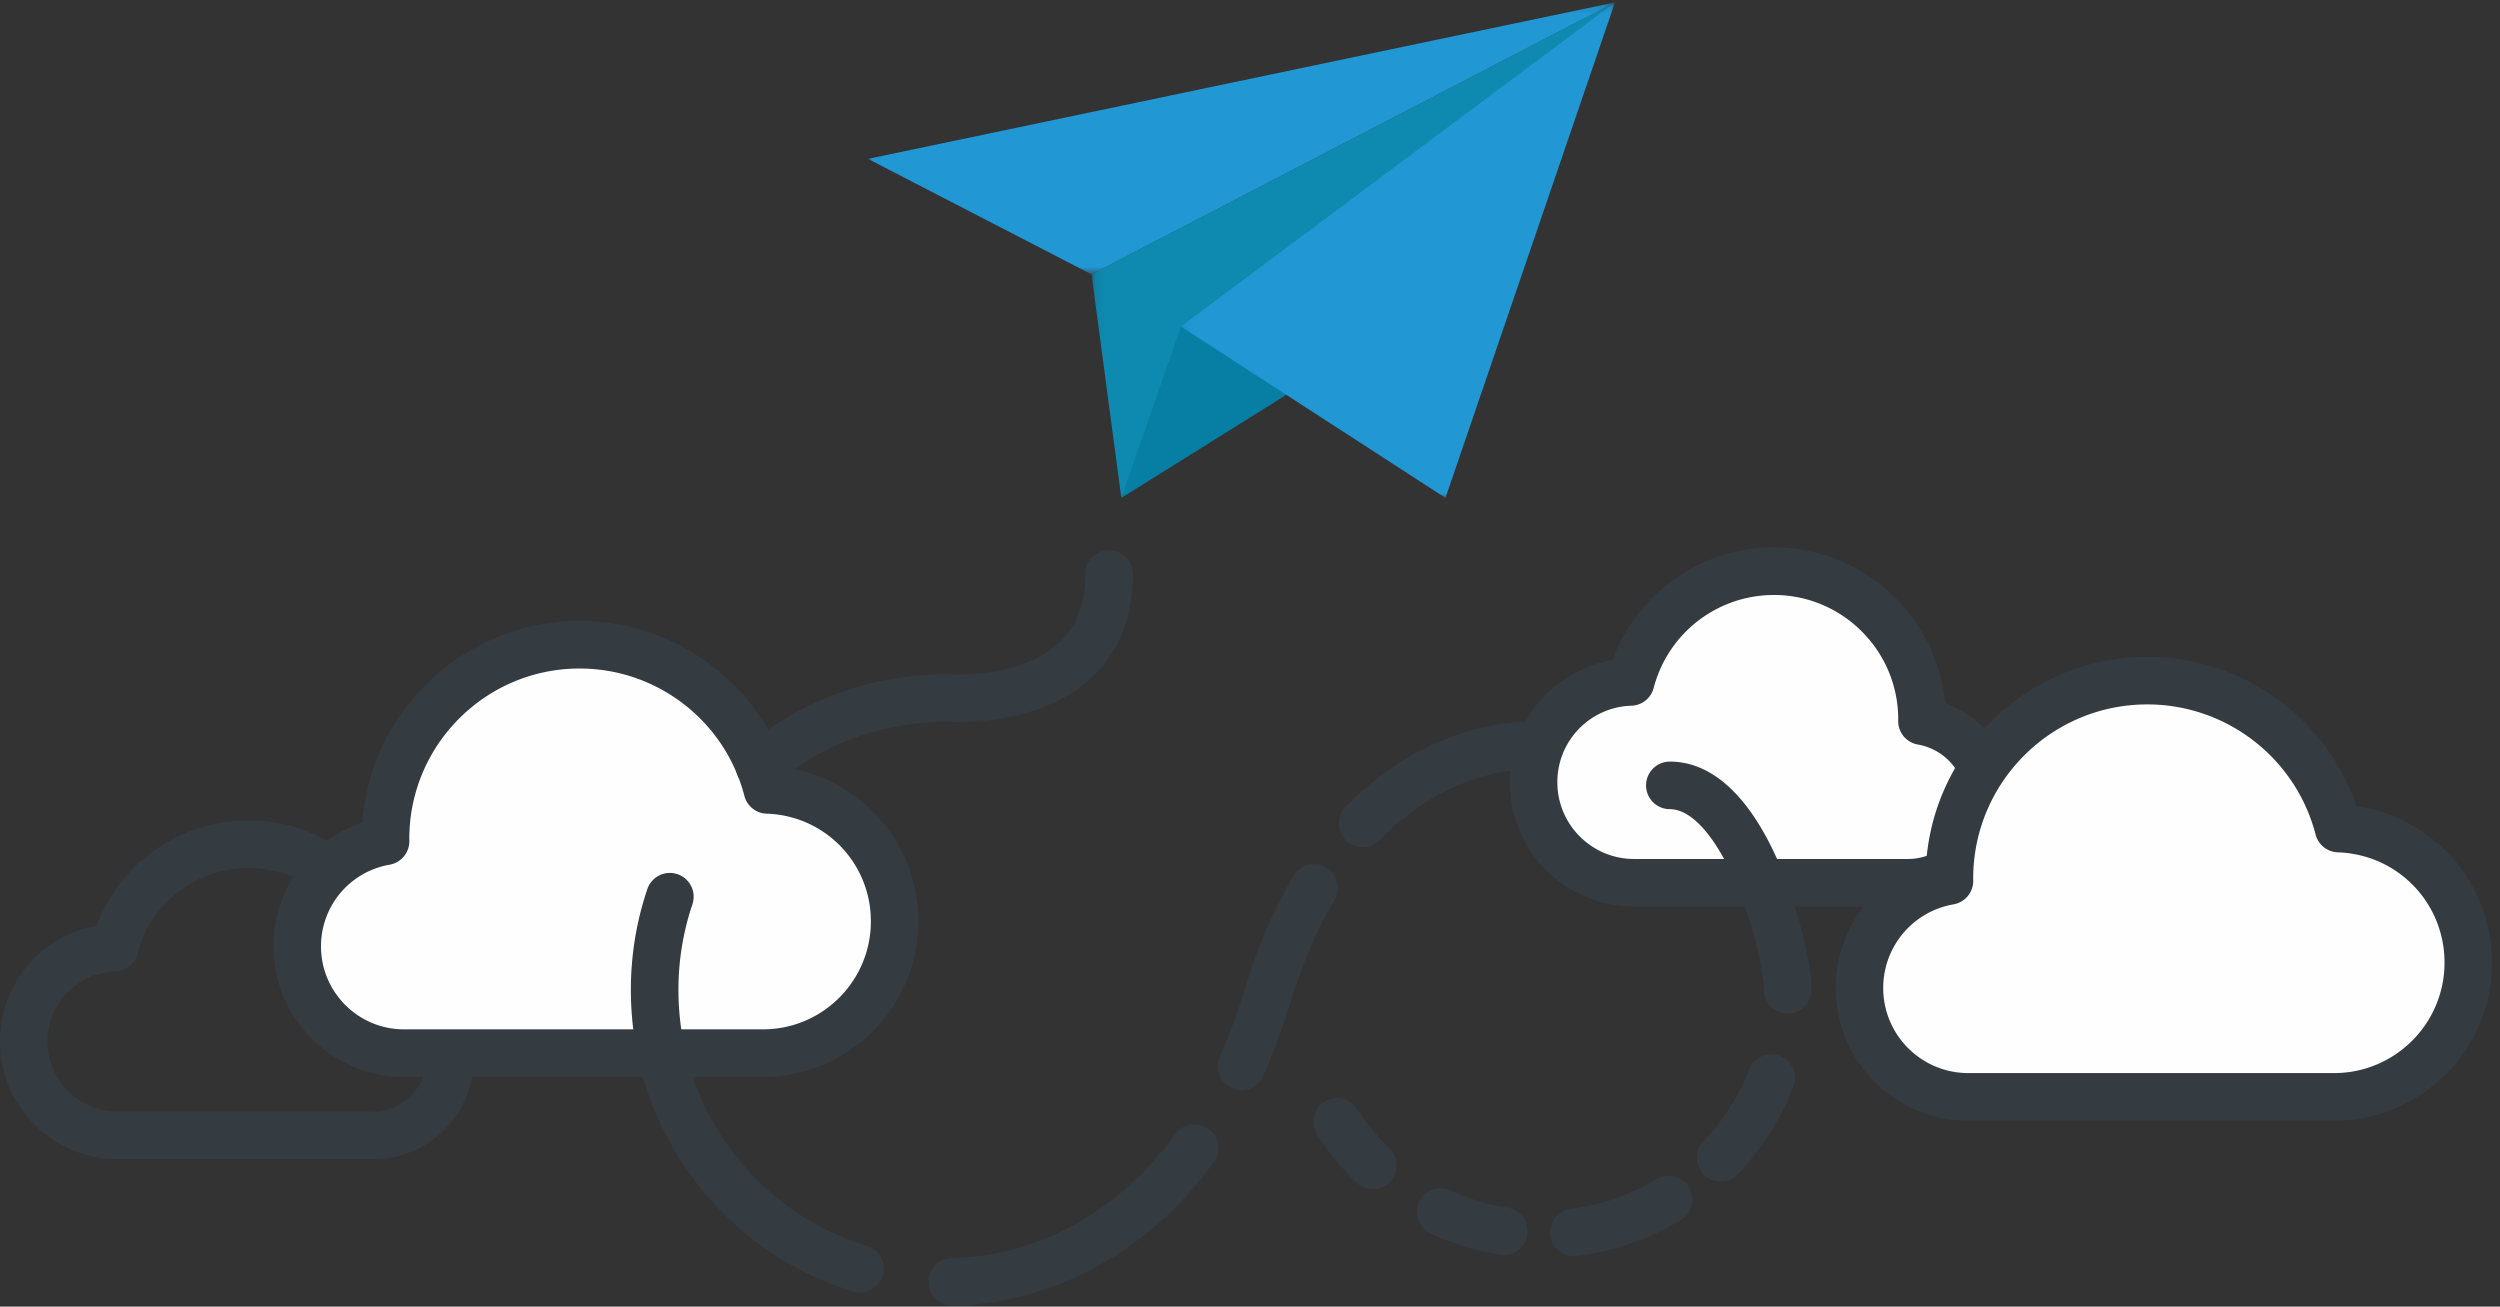
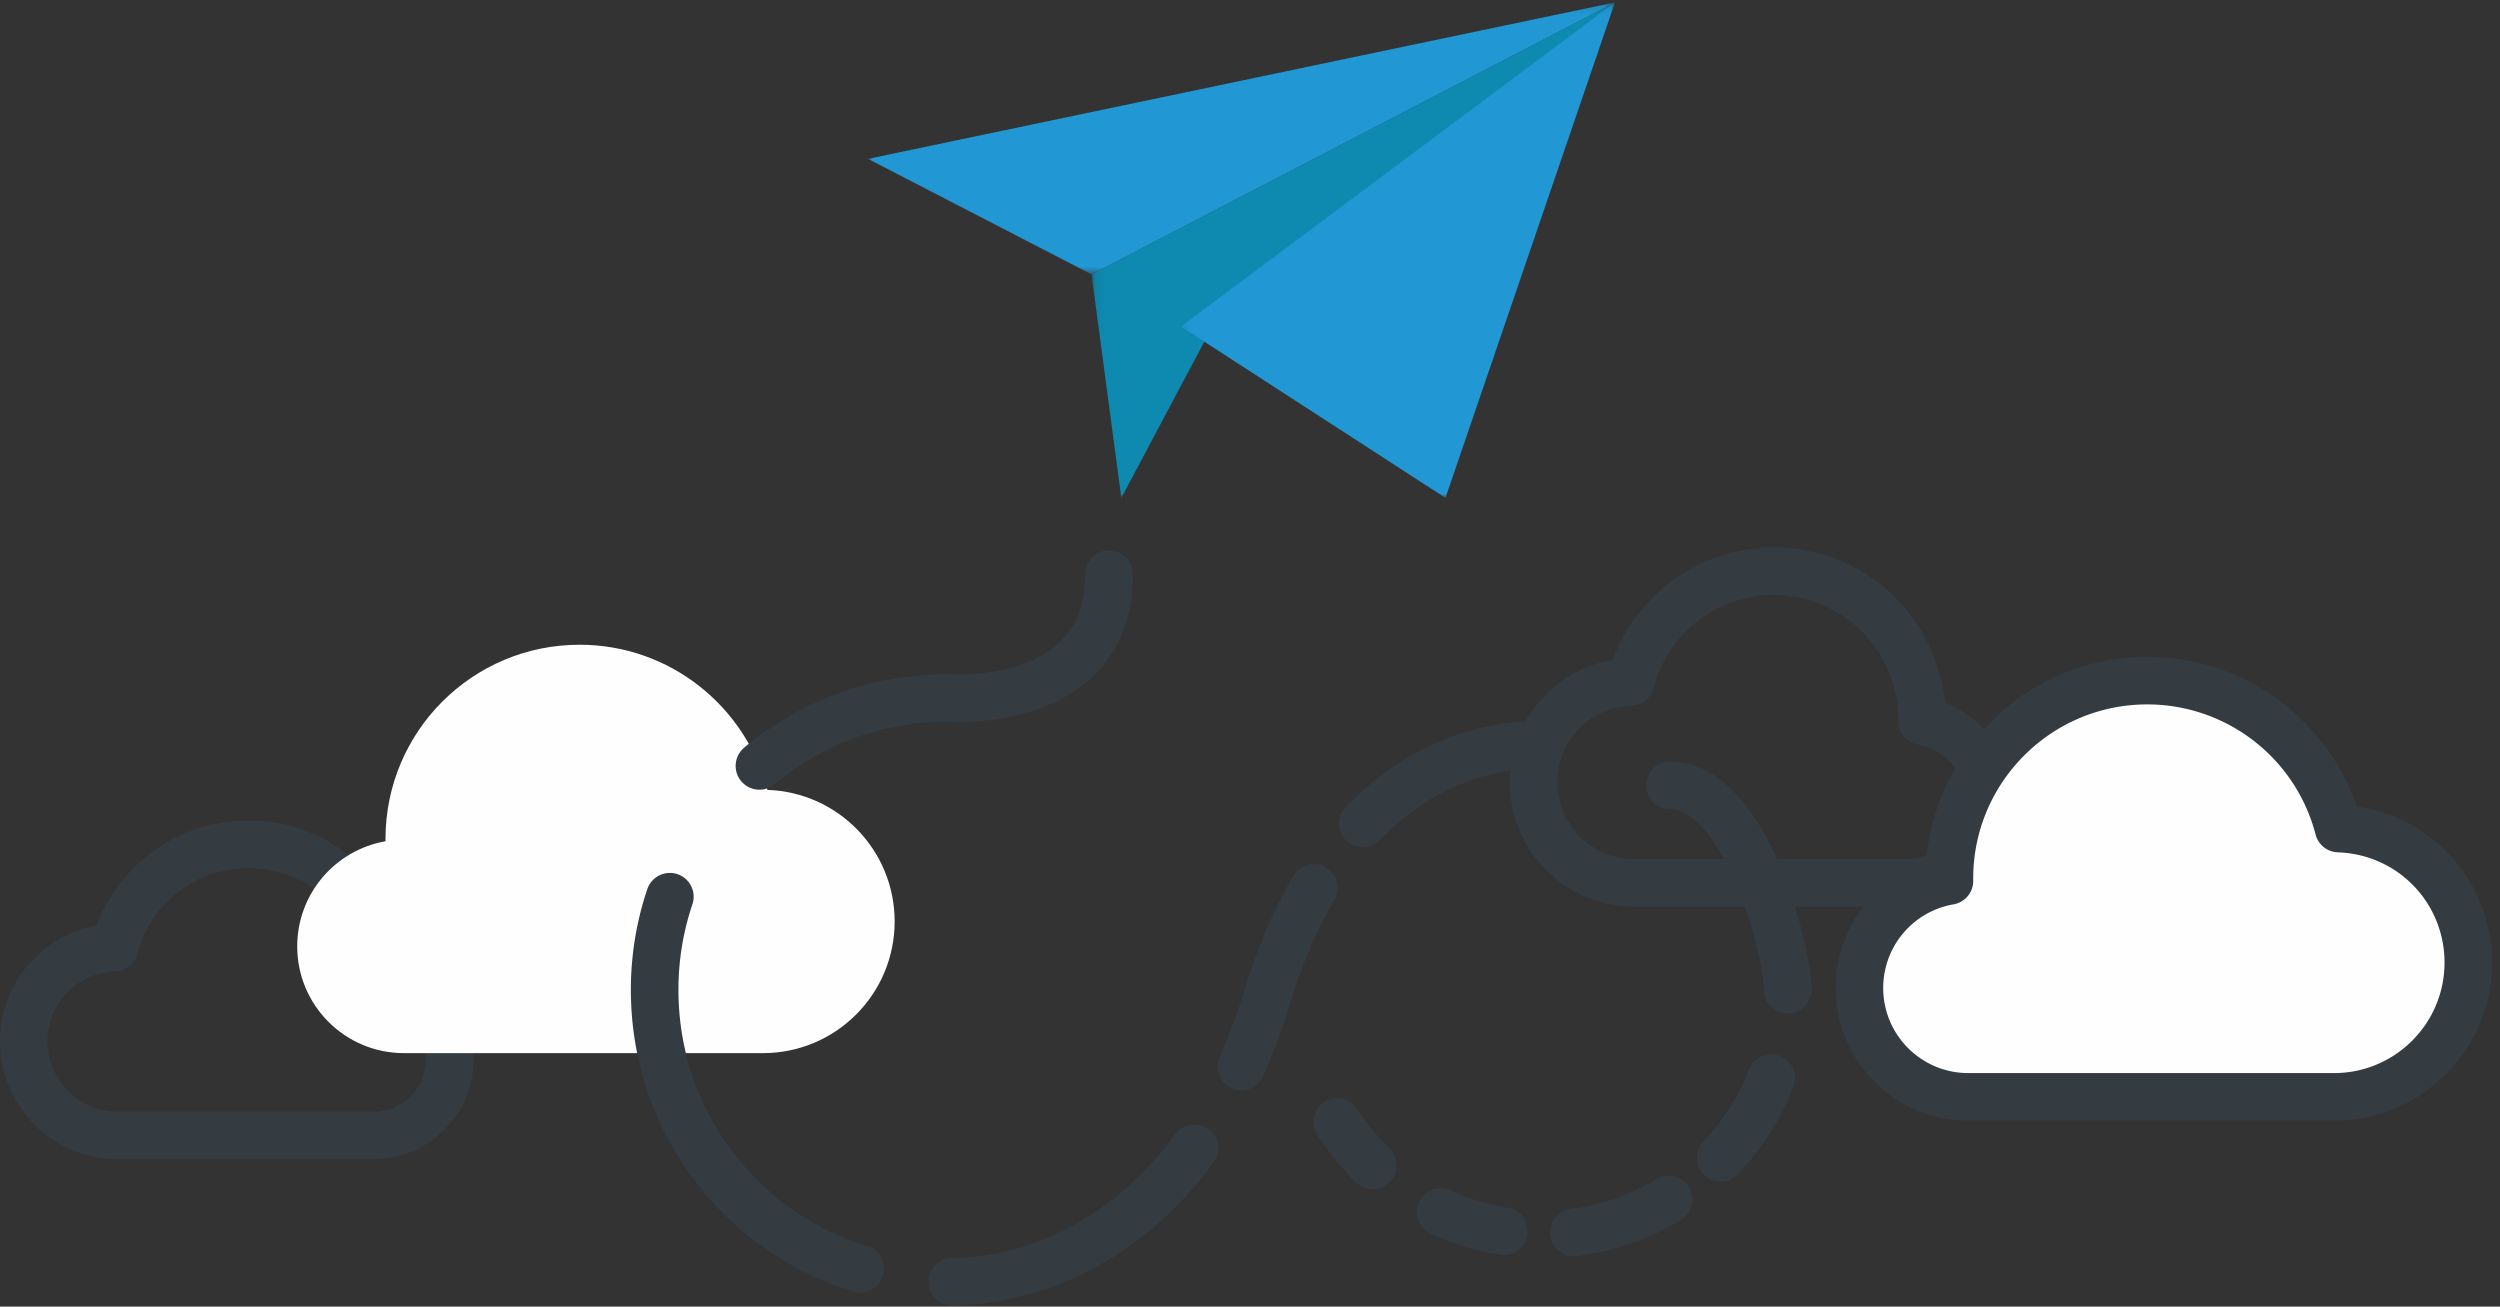
<svg xmlns="http://www.w3.org/2000/svg" xmlns:xlink="http://www.w3.org/1999/xlink" width="287" height="150" viewBox="0 0 287 150">
  <rect x="0" y="0" width="287" height="150" fill="#333333" stroke="none" />
  <defs>
    <path id="a" d="M60.17.127H.077v56.885H60.17V.127z" />
    <path id="c" d="M85.767.127H.01v31.222h85.756V.127z" />
    <path id="e" d="M49.987.127H.159v56.885h49.828V.127z" />
  </defs>
  <g fill="none" fill-rule="evenodd">
    <path fill="#343B41" d="M28.522 99.641a13.15 13.15 0 0 0-12.733 9.838 2.73 2.73 0 0 1-2.552 2.043 8.01 8.01 0 0 0-7.776 8.04c0 4.437 3.61 8.047 8.048 8.047h29.387a6.014 6.014 0 0 0 6.007-6.007 5.99 5.99 0 0 0-4.968-5.915 2.73 2.73 0 0 1-2.262-2.725l.002-.167c0-7.253-5.9-13.154-13.153-13.154m14.374 33.43H13.509C6.06 133.07 0 127.01 0 119.56c0-6.653 4.73-12.154 11.082-13.29a18.616 18.616 0 0 1 17.44-12.091c9.626 0 17.57 7.346 18.52 16.726a11.442 11.442 0 0 1 7.322 10.696c0 6.324-5.144 11.468-11.468 11.468M157.593 136.516a2.721 2.721 0 0 1-1.903-.774 31.173 31.173 0 0 1-4.471-5.471 2.73 2.73 0 1 1 4.593-2.955 25.713 25.713 0 0 0 3.686 4.512 2.73 2.73 0 0 1-1.905 4.688M197.54 135.646a2.73 2.73 0 0 1-1.983-4.608 25.287 25.287 0 0 0 5.237-8.265 2.73 2.73 0 1 1 5.091 1.978 30.72 30.72 0 0 1-6.361 10.041 2.723 2.723 0 0 1-1.984.854M156.435 97.265a2.73 2.73 0 0 1-1.959-4.633c7.766-7.995 16.205-9.581 20.545-9.816a2.73 2.73 0 0 1 .294 5.453c-3.542.192-10.451 1.507-16.92 8.168a2.722 2.722 0 0 1-1.96.828M142.52 125.154a2.73 2.73 0 0 1-2.49-3.848 65.339 65.339 0 0 0 2.854-7.687c1.49-4.908 3.392-9.327 5.65-13.134a2.731 2.731 0 0 1 4.697 2.785c-2.035 3.431-3.758 7.447-5.122 11.936a70.877 70.877 0 0 1-3.095 8.333 2.732 2.732 0 0 1-2.494 1.615M109.315 149.873a2.73 2.73 0 1 1 0-5.461c3.572 0 15.977-1.025 25.618-14.221a2.73 2.73 0 0 1 4.41 3.222c-11.16 15.273-25.805 16.46-30.028 16.46M172.641 144.077c-.144 0-.29-.011-.438-.035a30.703 30.703 0 0 1-7.975-2.431 2.73 2.73 0 1 1 2.288-4.96c2.08.961 4.287 1.633 6.557 2a2.73 2.73 0 0 1-.432 5.426M180.665 144.218a2.731 2.731 0 0 1-.336-5.44 25.03 25.03 0 0 0 9.875-3.428 2.731 2.731 0 0 1 2.821 4.676 30.46 30.46 0 0 1-12.016 4.17c-.115.015-.23.022-.344.022" />
    <g transform="translate(125.23 .148)">
      <mask id="b" fill="#fff">
        <use xlink:href="#a" />
      </mask>
      <path fill="#0E89AF" d="M3.499 57.012L.077 31.349 60.17.127l-46.222 37.21z" mask="url(#b)" />
    </g>
    <g transform="translate(99.633 .148)">
      <mask id="d" fill="#fff">
        <use xlink:href="#c" />
      </mask>
      <path fill="#2197D4" d="M.011 18.09L85.767.127 25.674 31.349z" mask="url(#d)" />
    </g>
-     <path fill="#077FA5" d="M147.67 45.324L128.729 57.16l6.844-19.675 12.099-1.069z" />
    <g transform="translate(135.413 .148)">
      <mask id="f" fill="#fff">
        <use xlink:href="#e" />
      </mask>
      <path fill="#2197D4" d="M.159 37.337l30.367 19.675L49.986.127z" mask="url(#f)" />
    </g>
-     <path fill="#FEFEFE" d="M220.643 82.784c0-.072.003-.143.003-.215 0-9.387-7.61-16.996-16.996-16.996-7.907 0-14.553 5.4-16.45 12.714-6.19.205-11.145 5.283-11.145 11.522 0 6.37 5.163 11.532 11.532 11.532h31.443a9.35 9.35 0 0 0 1.613-18.557" />
    <path fill="#343B41" d="M203.65 68.304a14.26 14.26 0 0 0-13.808 10.669 2.73 2.73 0 0 1-2.552 2.043 8.76 8.76 0 0 0-8.505 8.793c0 4.854 3.949 8.802 8.802 8.802h31.443c3.65 0 6.619-2.97 6.619-6.62a6.6 6.6 0 0 0-5.474-6.516 2.73 2.73 0 0 1-2.262-2.725l.002-.181c0-7.866-6.4-14.265-14.265-14.265m15.38 35.768h-31.443c-7.865 0-14.263-6.398-14.263-14.263a14.193 14.193 0 0 1 11.808-14.051 19.727 19.727 0 0 1 18.518-12.915c10.242 0 18.686 7.844 19.637 17.841a12.052 12.052 0 0 1 7.823 11.308c0 6.66-5.42 12.08-12.08 12.08" />
    <path fill="#FEFEFE" d="M44.26 96.575l-.003-.282c0-12.304 9.974-22.277 22.277-22.277 10.365 0 19.076 7.078 21.564 16.664 8.112.269 14.608 6.925 14.608 15.104 0 8.348-6.768 15.115-15.116 15.115H46.375c-6.768 0-12.255-5.486-12.255-12.254 0-6.047 4.38-11.067 10.14-12.07" />
-     <path fill="#343B41" d="M66.534 76.746c-10.778 0-19.546 8.769-19.546 19.547l.003.248a2.73 2.73 0 0 1-2.262 2.725 9.497 9.497 0 0 0-7.878 9.379c0 5.251 4.272 9.524 9.524 9.524H87.59c6.83 0 12.385-5.557 12.385-12.386A12.329 12.329 0 0 0 88.008 93.41a2.73 2.73 0 0 1-2.553-2.043c-2.234-8.608-10.015-14.62-18.92-14.62M87.59 123.63H46.375c-8.263 0-14.985-6.722-14.985-14.985A14.95 14.95 0 0 1 41.594 94.44c.952-12.927 11.775-23.155 24.94-23.155 10.739 0 20.198 6.834 23.644 16.843a17.747 17.747 0 0 1 10.226 5.237 17.746 17.746 0 0 1 5.033 12.418c0 9.841-8.007 17.847-17.847 17.847" />
    <path fill="#FEFEFE" d="M223.797 101.128c-.001-.096-.004-.191-.004-.287 0-12.54 10.165-22.705 22.704-22.705 10.563 0 19.441 7.214 21.977 16.984 8.268.274 14.888 7.058 14.888 15.393 0 8.508-6.897 15.405-15.406 15.405h-42.004c-6.898 0-12.49-5.591-12.49-12.489 0-6.163 4.465-11.279 10.335-12.3" />
    <path fill="#343B41" d="M246.497 80.867c-11.013 0-19.973 8.96-19.973 19.973l.003.255a2.731 2.731 0 0 1-2.262 2.724 9.732 9.732 0 0 0-8.072 9.61c0 5.381 4.378 9.76 9.759 9.76h42.004c6.99 0 12.675-5.687 12.675-12.676 0-6.874-5.38-12.437-12.247-12.664a2.73 2.73 0 0 1-2.553-2.043c-2.283-8.796-10.233-14.94-19.334-14.94m21.46 47.783h-42.005c-8.393 0-15.22-6.828-15.22-15.22a15.183 15.183 0 0 1 10.397-14.438c.951-13.164 11.966-23.585 25.368-23.585 10.932 0 20.562 6.964 24.058 17.16a18.035 18.035 0 0 1 10.424 5.327 18.035 18.035 0 0 1 5.113 12.62c0 10-8.135 18.136-18.136 18.136M98.732 148.374c-.265 0-.536-.04-.803-.121-7.363-2.265-13.7-6.735-18.323-12.927-4.699-6.294-7.182-13.798-7.182-21.7 0-3.968.64-7.87 1.904-11.6a2.731 2.731 0 0 1 5.173 1.751 30.63 30.63 0 0 0-1.616 9.848c0 6.716 2.108 13.09 6.097 18.433 3.926 5.258 9.304 9.053 15.552 10.974a2.73 2.73 0 0 1-.802 5.342M87.186 90.657a2.73 2.73 0 0 1-1.754-4.825 36.247 36.247 0 0 1 23.224-8.44c.075 0 .15.003.225.01.076.005 8.162.587 12.666-3.578 2.05-1.894 3.046-4.483 3.046-7.915a2.73 2.73 0 1 1 5.46 0c0 4.982-1.622 9.002-4.822 11.947-5.981 5.506-15.402 5.082-16.672 4.998a30.776 30.776 0 0 0-19.622 7.167 2.721 2.721 0 0 1-1.75.636M205.232 116.356a2.73 2.73 0 0 1-2.73-2.73c0-1.594-.987-7.007-3.266-12.299-2.31-5.36-5.057-8.435-7.538-8.435a2.73 2.73 0 1 1 0-5.461c4.905 0 9.245 4.058 12.553 11.735 2.293 5.322 3.712 11.649 3.712 14.46a2.73 2.73 0 0 1-2.73 2.73" />
  </g>
</svg>